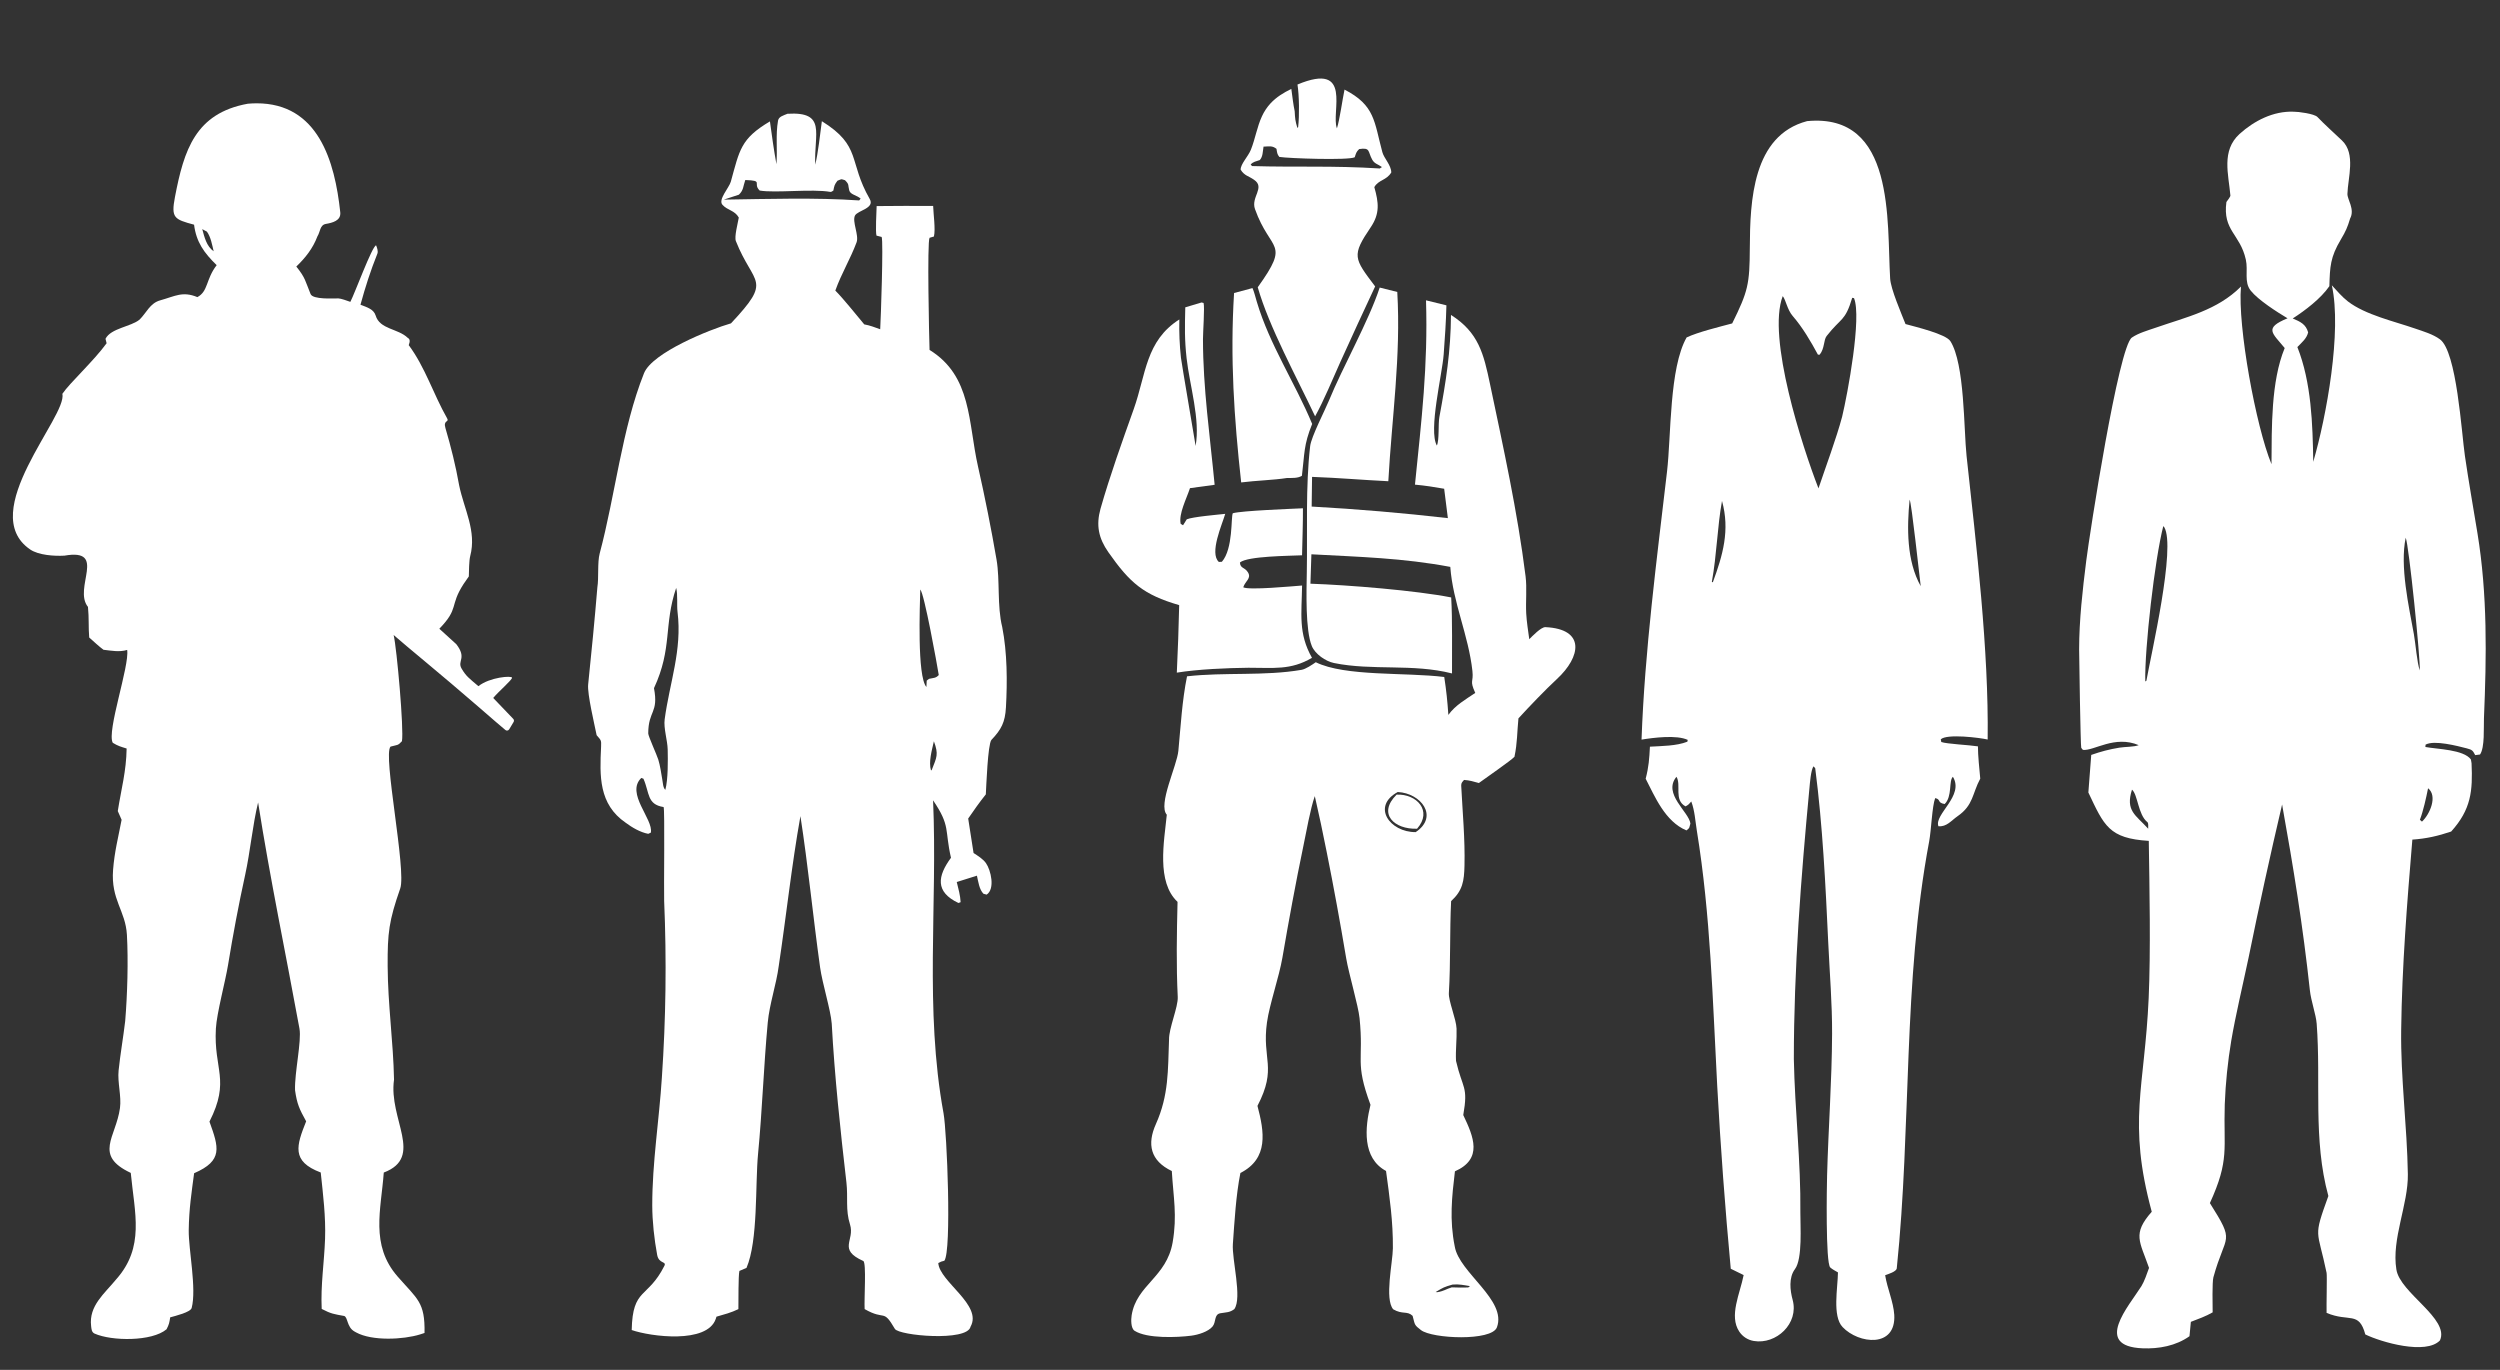
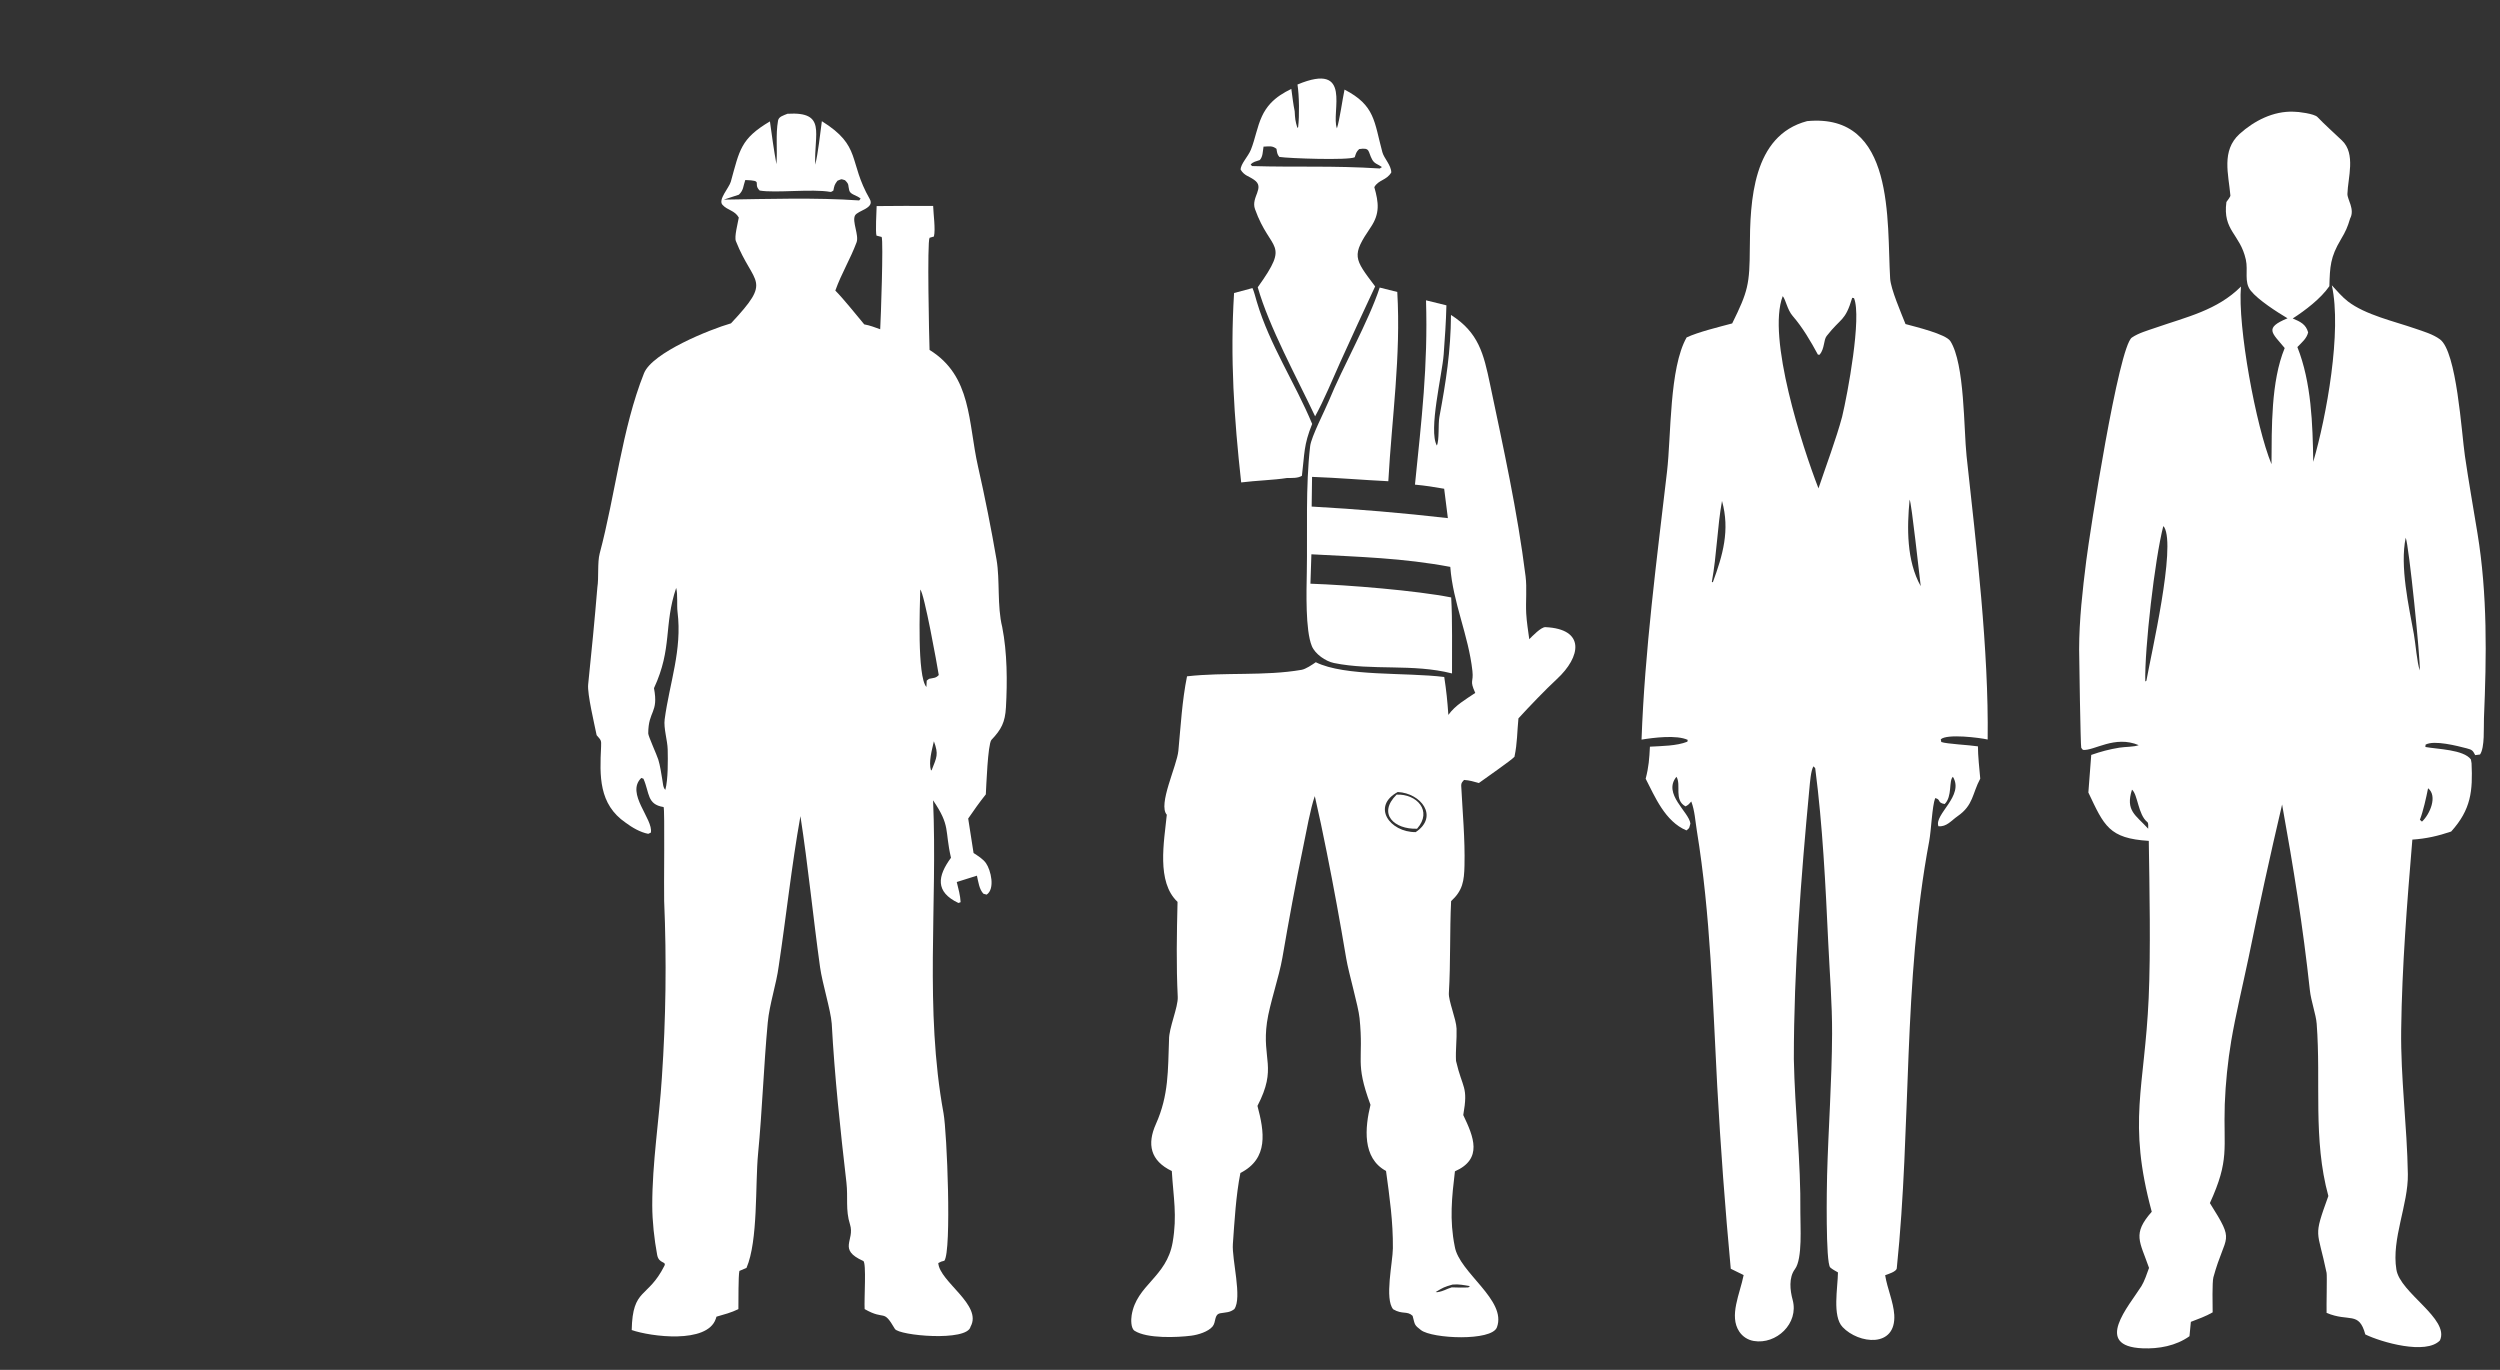
<svg xmlns="http://www.w3.org/2000/svg" id="_Слой_1" data-name="Слой_1" version="1.1" viewBox="0 0 1033.486 566.294">
  <rect x="0" y="0" width="1033.486" height="566.294" fill="#333333" stroke="none" />
  <defs>
    <style> .st0 { fill: #fff; } </style>
  </defs>
  <path class="st0" d="M409.836,305.888c4.108-4.321,5.674-7.307,6.016-13.453.595-10.693.546-22.564-1.534-33.195-2.165-8.733-.898-19.398-2.338-27.808-2.15-12.554-4.839-26.094-7.666-38.549-4.15-18.284-2.494-37.402-20.04-48.224-.187-5.1-1.04-44.733.005-46.359l1.799-.531c.713-2.929-.211-9.234-.318-12.632-7.786-.049-15.572-.03-23.358.054-.065,2.241-.545,10.762-.059,12.213l2.133.553c.771,1.818-.356,34.182-.603,38.152-2.199-.784-4.291-1.607-6.596-2.014-3.285-3.907-8.495-10.489-11.957-13.971,2.599-7.248,6.173-12.928,8.786-19.942,1.082-2.92-1.928-8.631-.651-11.084,1.1-2.114,8.311-2.963,6.087-6.841-8.963-15.631-3.199-21.817-19.786-32.157-.668,4.991-1.564,13.366-2.743,17.978-.553-12.883,4.807-22.02-11.461-21.048-1.57.664-3.606,1.143-3.902,2.787-1.066,5.923-.193,11.806-.675,18.053-1.083-5.955-1.87-11.686-2.687-17.685-12.134,7.194-12.516,11.767-16.162,24.902-.709,2.553-5.375,7.437-3.464,9.574,2.099,2.347,5.068,2.263,6.757,5.277-.409,2.38-1.912,7.951-1.207,9.729,7.35,18.554,15.401,15.448-2.029,34.001-8.74,2.517-32.542,12.091-35.954,20.635-9.114,22.822-11.891,50.486-18.317,74.484-.994,3.712-.328,10.093-.961,14.007-1.087,13.185-2.448,27.091-3.808,40.175-.403,3.875,2.623,16.536,3.505,20.955,1.79,2.108,1.98,1.918,1.84,4.8-.582,12.009-1.026,23.71,10.161,31.381,2.615,1.941,5.973,3.954,9.324,4.592l1.083-.492c1.129-5.556-10.535-16.258-3.94-22.612l.88.332c2.599,5.863,1.376,10.623,8.335,11.703.536.783.068,33.995.227,38.76,1.038,24.376.722,48.791-.946,73.132-1.101,17.378-3.99,35.133-3.973,52.809.007,6.534.826,13.964,2.025,20.419.702,3.828,3.988,2.548,2.981,4.553-6.905,13.708-13.143,8.869-13.5,26.526,7.866,2.743,31.137,5.772,34.734-4.565.108-.317.211-.634.307-.957,3.181-.92,6.074-1.658,9.064-3.121.07-3.297-.075-13.574.411-15.793,1.038-.408,1.917-.786,2.935-1.243,4.857-11.337,3.565-34.487,4.784-47.165,1.737-18.064,2.321-36.145,3.999-54.219.726-7.828,3.556-15.734,4.567-23.558,3.084-20.528,5.302-41.404,8.947-61.825,3.206,20.785,5.219,41.641,8.122,62.49.931,6.686,4.398,17.699,4.819,23.297,1.182,21.82,3.572,43.993,6.076,65.694.711,6.156-.446,11.294,1.469,17.28,2.139,6.68-5.226,10.319,5.483,15.135,1.378.616.319,15.756.572,19.889,8.669,4.974,7.476-.445,12.503,8.186,1.623,2.792,29.952,5.37,31.283-.914,5.033-8.954-12.798-18.548-13.341-26.295,1.145-.652,1.283-.64,2.514-.963,3.06-4.096,1.085-53.175-.344-60.983-7.909-43.234-2.425-85.901-4.319-129.349,7.316,10.773,4.709,12.067,7.402,23.749-5.558,7.575-6.64,14.089,3.085,18.693l.901-.338c-.129-2.792-.938-5.603-1.597-8.333l8.334-2.623c.574,2.522.962,5.723,2.715,7.483l1.317.347c3.543-2.371,1.765-10.066-.291-13.011-1.197-1.715-3.391-3.055-5.132-4.194l-2.218-14.242c2.474-3.599,4.55-6.563,7.29-9.997.2-3.546.815-20.558,2.294-22.491ZM274.769,297.388c-.487,3.635,1.171,8.73,1.25,12.411.097,4.593.193,12.331-.974,16.716-.969-.858-1-2.865-1.288-4.445-.461-2.703-.84-5.472-1.623-8.061-.557-1.838-4.158-9.713-4.155-10.803.024-9.593,4.342-8.302,2.376-18.724,7.689-16.588,3.94-25.938,9.172-41.442.733,2.807.206,7.029.564,9.913,1.961,15.806-3.274,29.18-5.322,44.435ZM299.211,82.525c2.068-.706,4.146-1.387,6.231-2.04,1.994-1.878,1.73-3.447,2.652-6.064,7.804.249,2.876,1.301,5.952,4.349,6.525,1.115,21.628-.792,29.234.564.348.062.845-.306,1.228-.555.408-2.051.439-2.403,1.687-4.058,2.016-.782,1.2-.788,3.122-.222,1.867,1.854,1.146,1.86,1.759,4.22.461,1.776,3.186,1.98,4.71,3.387l-.605.752c-17.902-1.237-37.878-.601-55.97-.334ZM385.178,318.292l-.302.227c-1.084-3.532.376-8.421,1.187-12.077,2.023,5.457,1.193,6.54-.885,11.85ZM384.085,280.621l-.98.727-.141,2.648c-3.891-4.466-2.675-33.626-2.535-40.3,1.625,1.474,6.955,30.968,7.651,35.368-1.256,1.32-1.96,1.107-3.996,1.557Z" />
-   <path class="st0" d="M203.893,288.531c2.296-2.767,7.855-7.471,7.772-8.38s-9.149-.241-13.896,3.508c-3.798-3.236-5.095-4.083-6.967-7.306s2.312-4.239-2.167-10.05c-5.15-4.661-7.018-6.382-7.018-6.382,8.294-8.555,4.122-9.351,9.997-18.459.588-.912,1.547-2.252,2.196-3.17.062-2.082.083-6.547.565-8.38,2.742-10.417-2.547-19.371-4.574-29.324-1.413-8.007-3.372-15.849-5.665-23.646-.998-3.392,1.668-2.312.726-3.961-5.672-9.93-9.069-21.145-15.9-30.309-.043-.058,1.152-2.288-.383-2.989-4.07-3.938-11.559-3.47-13.289-9.247-.782-2.612-3.645-3.451-6.275-4.464,2.015-7.37,4.168-14.074,7.002-21.144.366-.912-.141-2.532-.552-3.417-1.702.474-8.78,19.843-10.635,23.373-1.186-.435-3.962-1.422-4.94-1.428-2.146-.014-10.543.54-11.505-1.809-2.2-5.374-2.099-6.647-5.892-11.364,3.689-3.546,6.823-7.423,8.734-12.499,1.172-1.805.971-4.687,3.483-5.121,2.616-.452,6.327-1.294,5.952-4.81-2.25-21.096-9.095-45.082-34.63-45.049-1.199.011-2.397.068-3.591.169-21.642,3.92-26.402,19.132-30.115,38.561-1.659,8.681-.313,9.231,7.897,11.446.921,7.221,4.13,11.639,9.347,16.728-4.536,5.89-3.439,10.82-7.979,13.213-6.16-2.545-9.142-.383-15.373,1.337-4.253,1.174-5.698,5.211-8.514,7.949-3.447,2.926-11.924,3.56-14.092,7.957l.459,1.83c-5.311,7.342-15.351,16.497-18.298,20.919,2.239,9.172-35.806,48.963-13.303,64.333,3.462,2.365,9.979,2.796,14.163,2.555,17.958-3.14,3.459,13.417,9.732,21.196.469,4.593.151,8.55.508,12.641,1.578,1.396,4.319,3.946,5.909,5.072,3.351.393,6.556,1.025,9.784.069,1.043,6.477-8.546,33.737-5.952,38.385,2.196,1.351,3.33,1.618,5.732,2.365-.154,9.489-2.211,16.644-3.658,25.868.528,1.201,1.055,2.402,1.583,3.603-1.436,7.472-2.934,13.144-3.525,20.649-.977,12.421,5.158,16.868,5.719,26.928.599,10.76.182,24.76-.712,35.595-.8,6.829-2.016,13.622-2.728,20.461-.51,4.912,1.231,10.652.568,15.515-1.659,12.167-11.037,19.524,4.462,26.82,1.614,16.774,5.84,30.653-6.046,44.02-4.735,5.815-11.353,10.88-10.348,19.273.136,1.134.166,2.566,1.419,3.127,7.09,3.169,23.752,3.334,29.773-1.786,1.068-2.133,1.125-2.548,1.497-4.919,2.16-.603,8.413-2.121,8.877-3.877,2.102-7.924-1.311-24.174-1.211-32.134.112-8.856,1.204-15.823,2.226-23.57,12.066-5.236,10.184-10.669,6.344-21.34,8.725-17.17,1.686-21.49,2.654-38.464.366-6.409,3.895-19.353,5.029-26.288,2.028-12.404,4.375-24.936,7.07-37.216,2.11-9.62,3.061-20.551,5.357-29.966,4.914,31.312,11.414,62.351,17.1,93.497.932,5.109-2.072,18.253-1.829,25.449.817,5.775,1.779,7.751,4.591,12.869-3.979,10-6.281,16.528,6.03,21.155.965,9.094,2.115,18.328,1.787,27.471-.355,9.88-1.853,18.999-1.39,28.928,3.933,2.066,5.159,2.146,9.202,2.895,1.644.305,1.129,4.632,4.327,6.418l.678.384c6.6,3.645,19.524,3.005,26.493.835.605-.189,1.208-.39,1.809-.591.261-12.8-2.966-13.976-11.133-23.345-11.379-13.044-6.825-27.636-5.713-42.971,16.846-6.394,1.884-22.056,4.241-38.409-.308-15.773-2.558-30.918-2.637-47.001-.067-13.666.526-18.659,5.2-32.03,2.625-7.509-7.286-55.381-4.002-58.648,2.874-.784,3.008-.332,4.712-2.233.852-4.777-2.113-38.373-3.434-43.893,4.96,4.395,19.887,16.509,34.809,29.469,5.955,5.172,10.375,8.984,11.402,9.806.498.399,1.228.262,1.555-.285l1.827-3.049c.261-.436.175-.997-.205-1.335l-8.224-8.585ZM83.61,94.72l1.935,1.045c1.62,2.281,2.115,5.339,2.782,8.113-2.956-2.052-3.817-5.858-4.718-9.158Z" />
  <path class="st0" d="M1024.164,220.403c-1.749-10.642-3.614-21.246-5.18-31.92-1.401-9.521-3.364-43.134-10.323-48.207-2.962-2.163-6.807-3.254-10.244-4.446-8.671-3.012-20.566-5.65-27.812-11.231-2.425-1.868-4.558-4.417-6.642-6.66,4.205,18.935-2.194,54.22-7.678,72.979-.238-15.548-.756-32.811-6.563-47.443,1.895-1.971,3.863-3.527,4.454-6.076-.944-3.367-3.217-4.409-6.374-5.745,5.18-3.326,11.651-8.258,15.149-13.349.238-8.07.372-11.966,4.71-19.238,2.054-3.447,2.815-5.188,3.857-8.699,2.078-3.876-1.17-7.865-1.103-10.199.177-6.633,3.553-16.578-2.255-22.096-2.852-2.706-7.459-6.866-10.152-9.71-1.267-1.344-8.032-2.224-9.823-2.181-8.373-.344-16.301,3.732-22.388,9.212-7.587,6.972-4.522,16.644-3.76,25.452.037.454-1.316,2.213-1.651,2.657-1.615,11.897,5.661,13.146,8.031,23.828,1.024,4.601-.841,9.225,2.017,12.818,3.114,3.91,10.944,8.881,15.222,11.436-9.884,4.073-6.331,6.012-1.17,12.299-5.698,13.798-5.35,32.849-5.46,48.006-6.423-15.536-14.052-57.026-12.62-73.426-9.835,9.838-22.492,12.566-35.325,17.035-3.12,1.084-7.051,2.18-9.774,4.053-5.484,3.766-17.422,80.78-18.866,92.301-1.517,12.072-2.925,24.412-2.937,36.584,0,3.424.591,40.011.865,40.676.146.351.475.595.713.893,4.57.477,13.089-6.161,23.053-1.963-1.907.773-5.606.646-8.026,1.046-4.308.712-7.477,1.569-11.603,2.993l-1.188,15.539c6.526,13.792,8.519,18.985,24.978,19.994.299,19.545.817,45.697-.043,64.952-1.664,37.379-8.818,51.041,1.267,88.366-8.147,9.24-4.93,12.221-1.121,23.217-.743,2.127-1.974,5.662-3.12,7.491-5.308,8.43-20.073,24.899.439,25.746,6.74.28,13.808-1.012,19.402-4.998l.567-5.943c3.047-1.176,6.197-2.286,9.013-3.925-.024-2.694-.238-12.526.305-14.495,5.088-18.517,9.238-13.696-1.45-30.671,8.239-18.03,5.564-22.308,6.149-40.828.335-8.823,1.237-17.616,2.687-26.326,1.834-10.771,4.875-23.432,7.154-34.281,4.302-21.179,8.927-42.292,13.863-63.333,4.68,25.961,8.629,50.406,11.468,76.695.506,4.69,2.529,10.028,2.828,13.94,1.822,24.096-1.59,47.747,4.826,71.201-6.392,17.743-4.552,13.282-.731,31.768.232,1.121-.098,13.806,0,16.555,9.342,3.944,13.364-.878,16.008,8.905,6.636,3.237,25.112,8.546,30.859,2.463,4.077-8.978-16.563-19.59-18.019-29.33-2.06-12.599,4.942-26.837,4.747-39.387-.311-19.873-3.022-39.744-2.76-59.721.335-26.138,2.444-52.519,4.619-78.586,5.74-.383,10.585-1.493,16.045-3.333,8.257-9.136,8.952-16.803,8.428-28.245l-.268-1.557c-2.998-4.102-13.79-4.225-18.817-5.155l.085-.97c3.571-1.979,13.181.546,17.044,1.54,2.31.594,2.492.959,3.461,2.797l1.993-.26c2.029-2.843,1.469-11.242,1.627-14.956,1.079-25.623,1.487-51.124-2.687-76.548ZM888.047,342.59c-5.161-5.709-9.476-7.345-6.697-16.156,2.419,2.01,2.492,10.353,6.374,13.442.494.39.311,1.818.323,2.714ZM887.31,281.41l-.469.304c-.311-13.472,3.931-50.526,7.441-64.2.134.137.299.246.396.409,4.93,8.202-5.454,52.609-7.367,63.487ZM1000.331,277.139c-1.133-3.01-1.755-11.145-2.431-14.875-2.108-11.668-5.868-28.148-3.394-39.987,1.353,3.182,6.118,50.417,5.826,54.861ZM1003.749,325.849c4.016,3.221.78,10.749-2.523,13.809l-.859-.772c1.365-3.458,2.669-9.396,3.382-13.037Z" />
  <path class="st0" d="M821.687,305.715c.494-36.897-4.686-80.123-8.72-117.229-1.176-10.832-.713-38.087-6.697-47.46-1.871-2.928-14.223-5.869-18.543-7.062-1.785-4.534-6.094-14.462-6.35-18.787-1.42-23.646,2.261-68.57-34.332-65.107-22.541,5.945-23.589,32.964-23.68,52.358-.073,15.119-.719,17.959-7.288,31.272-5.369,1.44-14.137,3.569-18.836,5.791-7.215,12.695-6.356,40.514-8.105,55.473-4.253,36.51-9.214,74.073-10.536,110.793,4.979-.834,14.552-2.022,19.098.109l-.158.752c-4.491,1.776-10.554,1.768-15.472,2.054-.256,4.969-.475,8.314-1.761,13.249,3.76,7.258,7.971,17.653,16.861,21.371,1.469-1.206,1.005-.734,1.633-2.843-.548-4.797-11.56-12.289-5.765-19.331,2.09,3.358-1.17,9.585,3.754,12.237,1.286-.683,1.444-.967,2.377-2.025,1.456,3.9,1.633,7.973,2.291,12.042,5.704,35.018,6.532,70.13,8.428,105.493,1.383,25.243,3.254,50.456,5.6,75.629l5.326,2.615c-1.523,7.765-6.13,16.872-1.822,23.345,1.365,2.085,3.547,3.493,6.002,3.895,9.238,1.579,18.757-7.162,16.069-17.018-1.066-3.913-1.67-9.179.963-12.69,3.205-4.285,2.182-18.06,2.236-23.211.232-21.291-2.297-42.4-2.699-63.669.018-37.068,2.943-74.89,6.435-111.828.213-2.216.585-7.419,1.664-9.13.256.248.597.521.743.806,3.09,23.834,4.26,48.18,5.387,72.174.585,12.506,1.639,25.094,1.584,37.608-.085,19.505-1.536,38.984-2.066,58.478-.122,4.273-.664,36.273,1.31,38.101.853.786,2.175,1.432,3.181,2.036-.061,6.376-2.401,18.03,1.901,22.583,6.642,7.028,22.163,8.771,21.377-5.035-.366-5.474-2.882-10.849-3.766-16.378,1.207-.488,4.656-1.438,4.802-2.883,6.106-58.7,2.438-118.224,13.394-176.474.871-4.636,1.188-14.444,2.48-17.888,2.511.538.682,1.885,3.918,2.453,3.242-3.073,1.621-9.752,3.419-11.255,4.796,7.876-7.855,15.485-5.996,20.43,3.4.342,5.326-2.355,7.94-4.159,6.563-4.536,6.021-9.335,9.354-15.516-.359-4.124-.951-9.285-.957-13.344-3.674-.583-12.87-.98-15.149-1.799l-.213-1.114c2.535-2.37,15.996-.682,19.384.088ZM708.069,240.737l-.402-.216c2.041-11.074,2.255-22.756,4.198-33.44,3.352,12.092.347,22.397-3.796,33.656ZM761.541,172.222c-2.505,9.336-6.654,20.323-9.793,29.671-6.642-17.097-21.359-62.373-14.777-79.476,1.274,1.483,1.84,5.586,4.125,8.222,4.089,4.713,7.471,10.476,10.42,15.966l.719.027c2.109-2.586,1.591-6.065,2.888-7.726,6.112-7.813,7.593-5.873,10.579-15.802l.743.155c3.248,7.86-2.651,39.564-4.906,48.963ZM789.426,206.559c.792,1.029,4.083,32.092,4.589,35.756-5.88-10.483-5.716-24.246-4.589-35.756Z" />
  <path class="st0" d="M577.352,328.492c8.233-.357,14.991,6.672,8.458,14.094-9.384.35-16.484-6.171-8.458-14.094Z" />
  <path class="st0" d="M638.856,259.253c-1.81-.053-5.411,3.75-6.667,4.99-.475-3.504-1.066-7.152-1.261-10.669-.256-4.949.347-10.431-.262-15.328-3.358-26.856-9.159-53.055-14.704-79.48-2.62-12.495-4.71-21.342-16.136-28.57-.091,14.961-2.066,27.588-4.796,42.212-.542,2.9.024,9.541-1.042,11.777-3.547-6.29,2.206-29.306,2.821-37.672.5-6.789.957-13.286,1.133-20.286l-8.434-2.077c.823,27.287-1.84,49.196-4.57,76.195,4.454.427,7.703.929,12.072,1.7l1.53,12.144c-18.72-2.144-37.495-3.738-56.306-4.78l.165-12.271c10.81.379,20.914,1.284,31.523,1.797,1.456-26.278,5.253-51.592,3.705-78.237l-7.264-1.826c-4.528,13.842-15.35,32.948-21.005,46.786-1.615,3.947-7.3,14.92-7.745,18.758-1.95,16.795-1.073,35.138-1.389,52.248-.134,7.622-.634,23.837,2.084,30.429,1.353,3.275,5.661,6.279,9.141,6.992,15.929,3.26,32.565.161,48.805,4.311-.061-9.533.213-22.139-.341-31.423-14.515-2.867-42.479-5.143-58.189-5.679l.396-12.154c19.896,1.09,37.824,1.519,57.421,5.207,1.085,14.758,7.538,28.294,9.147,43.022.536,4.95-1.304,3.583,1.176,9.082-4.077,2.754-8.263,5.1-11.121,9.089-.396-5.736-.829-9.997-1.7-15.676-15.966-1.99-41.017-.123-53.101-6.104-1.493,1.032-4.125,2.836-5.88,3.141-15.155,2.638-31.809.927-47.352,2.684-2.074,10.252-2.582,20.422-3.581,30.821-.599,6.227-8.525,22.235-4.781,26.4-1.105,11.112-4.364,27.759,4.444,36.024-.322,13.15-.562,26.108.081,39.269.209,4.275-3.7,12.908-3.6,17.715-.484,12.631-.068,22.886-5.43,34.862-3.71,8.287-2.342,15.154,6.576,19.421.656,10.935,2.264,18.389.354,29.446-2.512,14.537-14.902,17.554-16.951,30.153-.292,1.798-.36,5.437,1.206,6.437,5.164,3.31,17.626,2.773,23.438,2.03,2.934-.378,6.985-1.652,8.787-3.779,1.6-1.896.526-5.035,3.276-5.504,2.468-.421,3.802-.25,5.734-1.701,3.327-4.699-1.06-20.48-.597-26.947.682-9.442,1.261-20.066,3.108-29.33,11.779-5.998,9.866-17.109,7.057-27.741,8.275-15.923,1.767-19.116,3.93-34.515,1.054-7.497,4.997-18.706,6.38-26.762,2.633-15.324,5.46-30.744,8.629-45.969,1.188-5.683,2.943-15.71,4.765-20.809,1.755,7.672,3.388,15.369,4.912,23.089,2.913,14.524,5.612,29.347,8.062,43.956,1.042,6.223,4.997,19.586,5.521,24.723,1.828,17.861-2.084,17.938,4.521,35.852-2.291,9.403-3.504,21.982,6.423,27.34,1.469,10.74,2.943,21.059,2.834,31.963-.055,5.809-3.504,20.962.134,25.222,3.827,2.268,5.759.53,8.026,2.712l.189.75c.768,2.974.585,3.084,3.26,5.138,4.686,3.596,29.226,4.669,31.395-1.14,4.223-11.301-15.649-22.577-17.428-33.432-2.224-10.99-1.2-20.401.073-31.061,11.645-5.151,7.715-14.298,3.449-23.256,2.115-12.098-.293-10.709-2.998-22.393-.232-4.443.378-8.871.225-13.349-.128-3.88-3.376-11.465-3.181-14.683.75-12.496.323-25.635.932-38.018,4.802-4.397,5.375-8.31,5.527-14.679.262-11.002-.804-22.083-1.353-33.05-.061-1.14.512-1.613,1.182-2.371,2.389.179,3.845.649,6.118,1.275,2.76-2.053,13.126-9.158,14.71-10.835,1.225-5.831,1.073-10.162,1.645-15.885,4.29-4.704,11.322-12.034,15.868-16.227,10.018-9.243,11.913-20.721-4.723-21.491ZM585.237,343.994c-10.713.079-18.336-10.65-7.422-16.577,9.567.441,17.117,10.103,7.422,16.577ZM600.471,531.034c2.596-.244,4.65.22,7.215.64l-.719.549.329.006c-2.492.104-4.65.036-7.136-.043-2.526.766-3.268,1.584-6.029,2.002l.033.004-.311.043c.102-.014.181-.032.278-.046l-.625-.07c3.023-1.847,3.571-2.127,6.965-3.084Z" />
-   <path class="st0" d="M496.727,125.037l.833.21c.484,1.796-.26,12.168-.259,14.95.006,20.259,2.904,40.093,4.823,60.209l-10.197,1.396c-1.428,4.364-4.735,10.62-3.843,14.747l.978.593,1.542-2.461c2.497-1.039,12.672-1.899,15.896-2.255-1.255,4.371-6.657,16.244-2.632,19.884l1.255-.078c4.729-5.42,3.675-18.583,4.515-20.063,3.766-1.058,24.131-1.816,28.988-2.046.024,6.355-.225,13.054-.366,19.433-5.289.257-22.492.305-25.679,2.974.165,2.587,1.932,1.835,3.315,4.075,1.542,2.504-1.133,3.608-1.944,6.174,2.236,1.302,20.609-.456,24.32-.726-.158,11.641-1.645,19.778,4.095,29.884-8.818,5.231-15.953,4.072-26.24,4.111-8.866.093-20.972.611-29.638,2.021.445-9.298.771-18.601.979-27.908-14.732-4.314-20.312-9.087-29.279-21.885-4.056-5.789-5.139-11.12-3.25-17.947,3.969-13.909,8.901-27.617,13.752-41.242,5.076-14.257,4.874-28.168,18.841-37.027-.126,5.286.096,10.574.664,15.831.211,1.978,6.143,36.628,6.054,36.468,2.012-10.881-2.462-25.073-3.71-36.201-.879-7.84-.739-13.11-.55-21.107l6.735-2.014Z" />
  <path class="st0" d="M575.152,71.285c-.073-3.096-2.998-5.799-3.693-8.374-3.425-12.678-2.968-19.341-15.643-25.871-.902,4.314-1.98,12.388-3.138,16.015-2.59-6.535,6.807-27.747-16.307-18.115.725,4.557.823,12.986.274,17.598l-.311.359c-.908-3.043-.951-3.755-1.121-6.924-.579-2.663-.999-6.433-1.389-9.217-3.266,1.602-6.106,3.317-8.617,5.998-1.438,1.57-2.626,3.355-3.516,5.292-2.035,4.372-2.773,9.295-4.57,13.817-1.14,2.856-4.296,5.923-4.247,8.282,1.578,2.547,3.303,2.59,5.539,4.178,4.741,3.23-1.402,7.094.396,12.137,6.453,18.06,14.814,13.194,1.133,32.298,4.723,16.503,16.069,37.141,23.717,53.354,3.644-6.6,7.221-15.326,10.378-22.356,4.741-10.482,9.555-20.933,14.436-31.352-8.781-11.639-9.805-12.679-1.828-24.457,3.845-5.684,3.303-10.163,1.487-16.587,1.725-3.075,4.985-2.704,7.02-6.075ZM517.584,68.647l-.567-.639c1.054-1.175,2.121-1.257,3.772-1.841,1.292-1.449,1.182-3.311,1.548-5.55,2.59-.093,3.565-.445,5.35.899.25,1.429.238,2.263,1.182,3.354,3.839.613,28.61,1.475,31.163.137.579-1.715.591-2.157,1.834-3.377,4.692-.734,3.534.94,5.356,4.295.999,1.836,2.334,1.873,4.065,3.132l-.871.589c-19.384-1.233-34.405-.446-52.833-1Z" />
  <path class="st0" d="M517.767,119.087c.622,1.278,1.341,4.16,1.804,5.708,5.35,17.911,15.74,33.323,22.87,50.455-3.583,8.846-3.096,12.234-4.241,21.456-1.859,1.068-4.004.853-6.234.908-5.338.842-12.919,1.057-18.872,1.818-2.943-26.752-4.607-51.37-2.937-78.306l7.611-2.039Z" />
</svg>